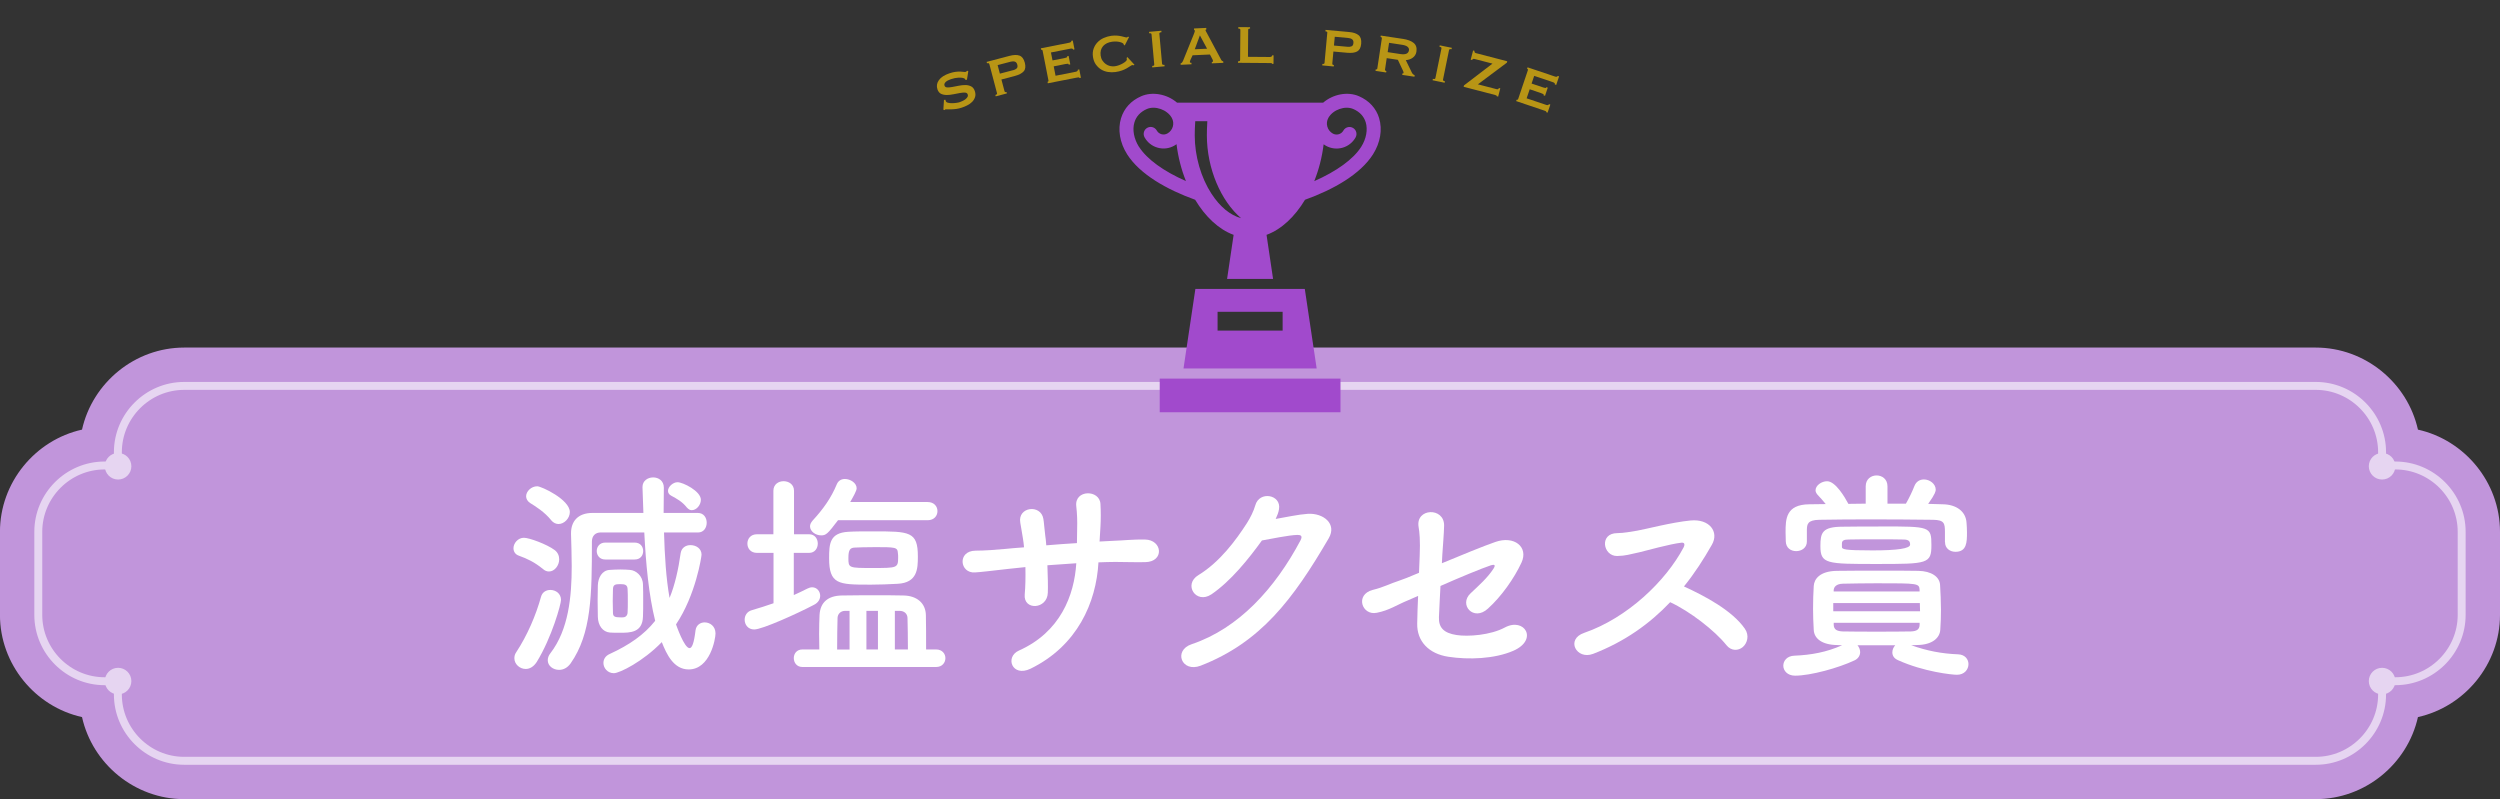
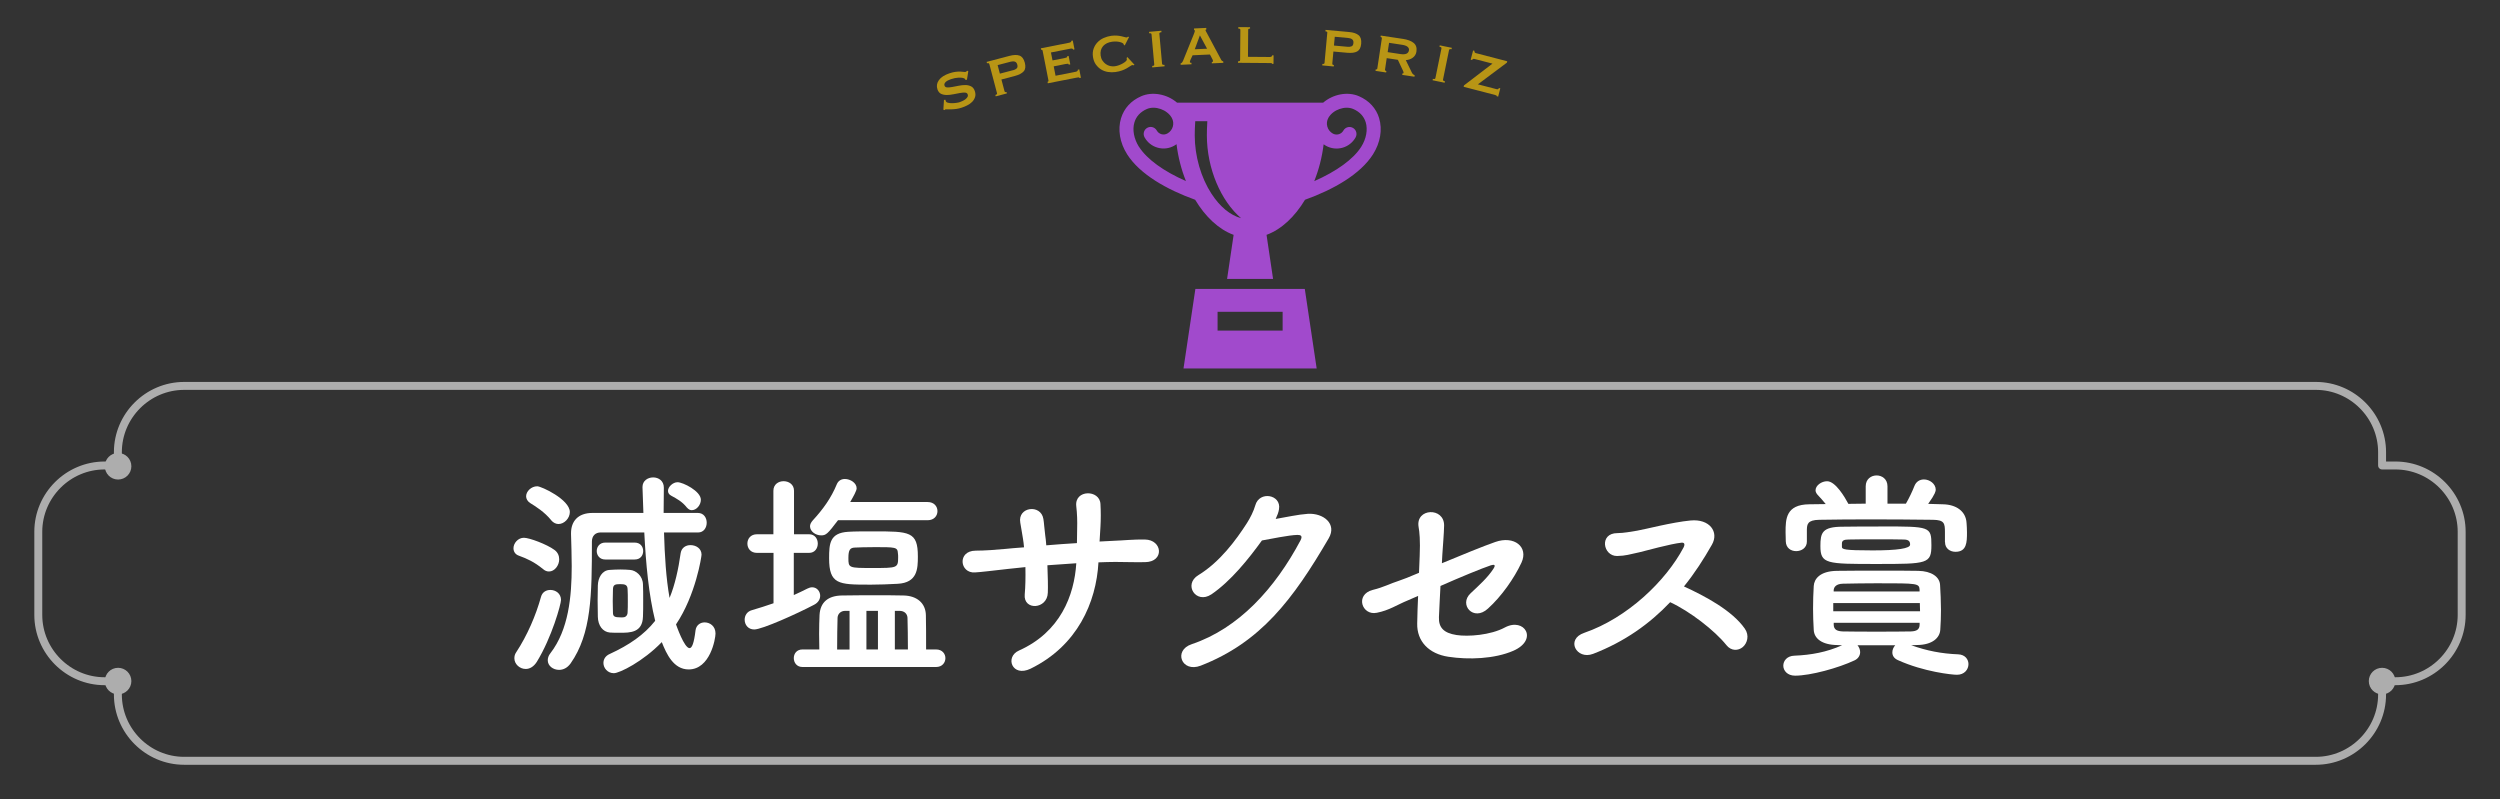
<svg xmlns="http://www.w3.org/2000/svg" viewBox="0 0 585.57 187.18">
  <rect x="0" y="0" width="585.57" height="187.18" fill="#333333" stroke="none" />
  <defs>
    <style>.c{stroke-miterlimit:10;stroke-width:.62px;}.c,.d{fill:#fff;}.c,.e{stroke:#fff;}.f{fill:#a14acc;}.g{fill:#b89515;}.h{fill:#c195db;}.e{fill:none;stroke-linecap:round;stroke-linejoin:round;stroke-width:1.86px;}.i{opacity:.6;}</style>
  </defs>
  <g id="a">
    <g>
-       <path class="h" d="M43.14,187.18c-11.52,0-21.48-8.22-23.93-19.22-11-2.45-19.22-12.4-19.22-23.93v-19.47c0-11.52,8.22-21.48,19.22-23.93,2.45-11,12.4-19.22,23.93-19.22h499.28c11.52,0,21.48,8.22,23.93,19.22,11,2.45,19.22,12.4,19.22,23.93v19.47c0,11.52-8.22,21.48-19.22,23.93-2.45,11-12.4,19.22-23.93,19.22H43.14Z" />
-       <path class="h" d="M27.61,105.92v3.11h-3.11c-8.54,0-15.53,6.99-15.53,15.53v19.47c0,8.54,6.99,15.53,15.53,15.53h3.11v3.11c0,8.54,6.99,15.53,15.53,15.53h499.28c8.54,0,15.53-6.99,15.53-15.53v-3.11h3.11c8.54,0,15.53-6.99,15.53-15.53v-19.47c0-8.54-6.99-15.53-15.53-15.53h-3.11v-3.11c0-8.54-6.99-15.53-15.53-15.53H43.14c-8.54,0-15.53,6.99-15.53,15.53Z" />
-     </g>
+       </g>
    <g class="i">
      <path class="e" d="M27.61,105.92v3.11h-3.11c-8.54,0-15.53,6.99-15.53,15.53v19.47c0,8.54,6.99,15.53,15.53,15.53h3.11v3.11c0,8.54,6.99,15.53,15.53,15.53h499.28c8.54,0,15.53-6.99,15.53-15.53v-3.11h3.11c8.54,0,15.53-6.99,15.53-15.53v-19.47c0-8.54-6.99-15.53-15.53-15.53h-3.11v-3.11c0-8.54-6.99-15.53-15.53-15.53H43.14c-8.54,0-15.53,6.99-15.53,15.53Z" />
      <circle class="c" cx="27.66" cy="109.21" r="2.8" />
      <circle class="c" cx="27.66" cy="159.53" r="2.8" />
-       <circle class="c" cx="557.95" cy="109.21" r="2.8" />
      <circle class="c" cx="557.95" cy="159.53" r="2.8" />
    </g>
  </g>
  <g id="b">
    <g>
-       <rect class="f" x="271.64" y="88.68" width="42.34" height="7.88" />
      <path class="f" d="M323.04,27.69c-.71-2.32-2.33-4.1-4.7-5.14-2.7-1.19-6.14-.47-8.42,1.5h-34.22c-2.28-1.97-5.72-2.69-8.42-1.5-2.37,1.04-3.99,2.82-4.7,5.14-.81,2.66-.29,5.74,1.42,8.44,2.98,4.7,9.32,8.28,15.94,10.66,2.36,3.93,5.48,6.93,9.01,8.22l-1.53,10.32h10.77l-1.53-10.32c3.53-1.3,6.65-4.29,9.01-8.22,6.63-2.38,12.97-5.96,15.94-10.66,1.71-2.71,2.23-5.79,1.42-8.44Zm-56.27,6.69c-1.18-1.87-1.58-4.02-1.05-5.74,.43-1.4,1.4-2.44,2.89-3.1,1.94-.86,4.79,.15,5.86,2.07,.72,1.3,.26,2.94-1.04,3.66-.88,.49-1.99,.18-2.48-.7-.44-.79-1.44-1.07-2.23-.63-.79,.44-1.07,1.44-.63,2.23,.66,1.19,1.75,2.05,3.06,2.42,1.31,.37,2.69,.21,3.88-.46,.19-.11,.37-.22,.55-.35,.36,3,1.12,5.94,2.2,8.63-5.18-2.27-9.15-5.11-11.01-8.05Zm17.01,11.03c-2.5-3.85-3.94-8.85-3.94-13.73,0-.85,.04-2.22,.12-3.29h2.83c-.08,1.2-.11,2.56-.11,3.29,0,7.81,3.29,15.38,8.01,19.42-2.52-.68-4.92-2.64-6.91-5.7Zm35.06-11.03c-1.86,2.94-5.83,5.77-11.01,8.05,1.08-2.69,1.84-5.63,2.2-8.63,.17,.12,.36,.24,.55,.35,2.46,1.37,5.57,.49,6.94-1.97,.44-.79,.16-1.79-.63-2.23-.79-.44-1.79-.16-2.23,.63-.49,.88-1.61,1.19-2.48,.7-.63-.35-1.08-.92-1.28-1.62-.2-.69-.11-1.42,.24-2.05,1.07-1.92,3.92-2.93,5.86-2.07,1.49,.66,2.46,1.7,2.89,3.1,.52,1.72,.13,3.87-1.05,5.74Z" />
      <path class="f" d="M305.63,67.68h-25.64l-2.78,18.62h31.19l-2.78-18.62Zm-5.2,9.76h-15.24v-4.41h15.24v4.41Z" />
    </g>
    <g>
      <path class="d" d="M127.19,133.29c-2.03-1.66-3.74-2.44-5.62-3.12-.94-.31-1.3-1.04-1.3-1.77,0-1.14,1.04-2.44,2.44-2.44,1.25,0,5.36,1.51,7.18,2.86,.78,.57,1.09,1.4,1.09,2.18,0,1.46-1.09,2.86-2.39,2.86-.47,0-.94-.16-1.4-.57Zm-4.06,23.4c-1.4,0-2.65-1.14-2.65-2.5,0-.47,.1-.94,.42-1.4,2.6-3.95,4.63-8.68,5.82-13,.31-1.14,1.25-1.61,2.18-1.61,1.25,0,2.5,.83,2.5,2.34,0,.99-2.13,8.74-5.67,14.51-.73,1.14-1.66,1.66-2.6,1.66Zm5.98-34.84c-1.61-1.98-3.64-3.22-4.89-4-.68-.42-.99-1.04-.99-1.61,0-1.14,1.2-2.34,2.6-2.34,.99,0,7.64,3.12,7.64,6.03,0,1.46-1.3,2.81-2.65,2.81-.57,0-1.2-.26-1.72-.88Zm26.42,2.86c.16,5.41,.47,10.71,1.3,15.34,1.25-3.02,2.08-6.76,2.6-10.5,.21-1.3,1.25-1.87,2.29-1.87,1.3,0,2.6,.78,2.6,2.24,0,.42-1.35,9.46-5.98,16.33,.1,.26,1.92,5.56,3.17,5.56,.57,0,1.04-1.14,1.4-4.16,.16-1.25,1.14-1.87,2.13-1.87,1.25,0,2.55,.88,2.55,2.6,0,1.25-1.25,8.42-6.29,8.42-3.54,0-5.2-3.64-6.29-6.4-4.37,4.52-9.88,7.28-11.23,7.28-1.46,0-2.44-1.2-2.44-2.39,0-.83,.42-1.66,1.51-2.13,4.52-2.08,8.01-4.47,10.61-7.75-1.51-6.08-2.18-13.36-2.55-20.7h-10.19c-1.3,0-2.08,.83-2.08,2.13,0,12.58-.1,21.58-4.99,28.55-.78,1.09-1.77,1.51-2.7,1.51-1.4,0-2.65-.94-2.65-2.24,0-.52,.16-1.09,.62-1.66,4.26-5.51,4.99-13.26,4.99-20.38,0-2.65-.1-5.2-.16-7.49v-.26c0-2.7,1.56-4.73,5.04-4.73h11.91c-.05-2.03-.16-4.06-.21-5.98v-.1c0-1.46,1.25-2.24,2.5-2.24s2.5,.78,2.5,2.39v.05c0,1.92-.05,3.9-.05,5.88h8.01c1.4,0,2.08,1.14,2.08,2.29s-.68,2.29-2.03,2.29h-7.96Zm-13.78,6.34c-1.3,0-1.98-.99-1.98-1.98s.68-1.98,1.98-1.98h6.92c1.35,0,1.98,.99,1.98,1.98s-.62,1.98-1.98,1.98h-6.92Zm3.43,17.16c-.83,0-1.72,0-2.34-.05-1.66-.16-2.76-1.61-2.81-3.69,0-1.2-.05-2.5-.05-3.8s.05-2.5,.05-3.54c.05-1.82,.99-3.54,2.76-3.64,.78-.05,1.66-.1,2.5-.1,.88,0,1.72,.05,2.29,.1,1.35,.1,2.96,1.35,3.02,3.38,.05,1.09,.05,2.44,.05,3.8s0,2.7-.05,3.74c-.1,3.8-3.02,3.8-5.41,3.8Zm1.87-7.44c0-.99,0-2.03-.05-2.7,0-1.14-.68-1.25-1.77-1.25-1.2,0-1.66,.16-1.66,1.3,0,.68-.05,1.66-.05,2.65s.05,1.98,.05,2.7c0,.94,.36,1.14,1.87,1.14,.31,0,.62,0,.78-.05,.31-.05,.78-.42,.78-1.14,.05-.68,.05-1.66,.05-2.65Zm13.83-21.89c-1.09-1.4-2.39-2.08-3.64-2.76-.52-.26-.78-.68-.78-1.14,0-.94,1.14-2.03,2.24-2.03,1.25,0,5.46,2.08,5.46,4.11,0,1.25-1.04,2.44-2.13,2.44-.42,0-.78-.21-1.14-.62Z" />
      <path class="d" d="M181.2,129.5h-3.9c-1.51,0-2.24-1.09-2.24-2.18s.73-2.18,2.24-2.18h3.85v-10.19c0-1.51,1.2-2.24,2.39-2.24s2.44,.73,2.44,2.24v10.19h3.54c1.35,0,2.03,1.09,2.03,2.18s-.68,2.18-2.03,2.18h-3.59v9.88c1.14-.52,2.18-.99,3.17-1.51,.42-.21,.78-.31,1.14-.31,1.09,0,1.87,.94,1.87,1.98,0,.78-.42,1.61-1.46,2.13-3.85,2.03-12.12,5.77-13.99,5.77-1.46,0-2.24-1.14-2.24-2.29,0-.94,.52-1.92,1.72-2.24,1.66-.47,3.38-1.04,5.04-1.61v-11.8Zm6.76,26.73c-1.35,0-2.03-1.04-2.03-2.08s.68-2.03,2.03-2.03h3.95c0-1.14-.05-2.39-.05-3.64,0-1.66,.05-3.28,.1-4.42,.16-3.02,2.03-4.52,5.2-4.58,2.6-.05,5.46-.05,8.32-.05,2.08,0,4.16,0,6.14,.05,3.12,.05,5.2,1.77,5.25,4.63,.05,1.98,.05,5.1,.05,8.01h2.34c1.46,0,2.18,1.04,2.18,2.03,0,1.04-.73,2.08-2.18,2.08h-31.31Zm8.32-34.37c-2.44,3.22-2.81,3.54-3.95,3.54-1.3,0-2.6-.94-2.6-2.13,0-.42,.21-.88,.62-1.35,2.44-2.65,4.32-5.25,5.67-8.53,.36-.83,1.09-1.2,1.87-1.2,1.3,0,2.76,.94,2.76,2.18,0,.57-.73,1.87-1.51,3.22h18.15c1.51,0,2.29,1.04,2.29,2.13s-.78,2.13-2.29,2.13h-21.01Zm7.23,15.08c-7.12,0-9.31-.1-9.31-6.19,0-3.43,.16-5.93,4.47-6.19,1.51-.1,3.69-.1,5.82-.1,8.58,0,10.5,0,10.5,5.88,0,2.91-.1,6.14-4.73,6.4-1.82,.1-4.37,.21-6.76,.21Zm-4.52,6.14h-1.04c-.99,0-1.72,.68-1.77,1.61-.05,1.72-.1,4.73-.1,7.44h2.91v-9.05Zm5.51-14.92c-1.66,0-3.33,.05-4.32,.1-1.09,.05-1.46,.57-1.46,2.44,0,2.34,.05,2.34,5.72,2.34s5.93,0,5.93-2.44c0-.36,0-.73-.05-.99-.1-1.46-.42-1.46-5.82-1.46Zm1.14,14.92h-2.7v9.05h2.7v-9.05Zm7.02,9.05c0-2.7-.05-5.62-.1-7.44-.05-.88-.68-1.61-1.87-1.61h-1.09v9.05h3.07Z" />
      <path class="d" d="M245.33,132.41c.1,2.6,.16,4.99,.1,6.4-.1,3.95-5.77,4.26-5.41,.42,.16-1.72,.21-4,.16-6.4-1.56,.16-2.96,.31-4,.42-4.21,.47-6.19,.73-7.8,.83-3.59,.26-4.21-5.04,.1-5.1,2.08,0,5.04-.21,7.12-.42,.83-.1,2.34-.21,4.26-.36-.05-.73-.16-1.4-.26-2.08-.21-1.4-.47-2.7-.62-3.69-.68-3.74,4.84-4.42,5.41-.88,.16,.88,.21,2.18,.42,3.74,.1,.78,.21,1.56,.26,2.44,2.29-.21,4.78-.36,7.18-.52,0-1.14,.05-2.24,.05-3.38,.05-1.77,0-3.54-.21-5.3-.42-3.9,5.51-3.9,5.67-.47,.1,1.72,.1,3.59,0,5.3-.05,1.14-.16,2.34-.21,3.48,1.09-.05,2.13-.1,3.07-.16,2.7-.1,4.89-.36,7.54-.31,4.16,.05,4.63,5.25,.05,5.3-2.81,.05-4.58-.05-6.97-.05-1.25,0-2.6,.05-3.95,.1-.52,9.41-4.94,19.55-15.91,24.91-4.32,2.08-6.08-2.76-2.7-4.26,9.67-4.32,12.95-12.9,13.42-20.44-2.34,.16-4.63,.31-6.76,.47Z" />
      <path class="d" d="M283.73,139.22c-3.59,2.39-6.66-2.34-3.02-4.52,5.04-3.07,8.84-8.27,11.28-12.06,.88-1.35,1.66-2.96,2.03-4.26,.94-3.48,6.14-2.55,5.56,.88-.1,.73-.42,1.51-.78,2.29,2.5-.42,5.2-1.04,7.54-1.2,3.64-.21,6.86,2.34,4.89,5.72-8.37,14.35-15.96,24.39-30,29.85-4.47,1.72-6.5-3.59-2.08-5.04,10.97-3.69,19.5-13.05,25.48-24.34,.52-1.04,.05-1.25-.73-1.25-2.08,.05-6.24,.94-8.32,1.3-3.12,4.32-7.28,9.52-11.86,12.64Z" />
      <path class="d" d="M337.7,131.94c4.63-1.92,9.67-4,12.53-4.99,4.42-1.56,7.85,1.14,6.14,4.84-1.72,3.69-4.68,7.9-7.85,10.76-3.38,3.12-6.92-.94-4.06-3.59,1.87-1.77,4-3.64,5.36-5.77,.57-.88,.21-1.04-.62-.78-2.18,.73-7.33,2.86-11.8,4.84-.16,2.39-.21,4.68-.36,7.28-.1,2.44,1.09,3.74,4.11,4.21,2.7,.42,7.96,.05,11.34-1.77,4.58-2.44,7.9,2.86,1.98,5.46-4.42,1.92-10.5,2.13-15.24,1.4-4.52-.68-7.38-3.59-7.28-7.8,.05-2.18,.1-4.32,.21-6.45-1.09,.47-1.98,.88-2.39,1.04-2.65,1.09-4.37,2.34-7.28,2.91-3.48,.73-5.2-4.26-.94-5.36,2.55-.62,4-1.46,6.24-2.18,.68-.21,2.39-.88,4.58-1.82l.16-3.95c.16-3.64-.05-5.67-.26-6.81-.73-4.42,6.03-4.68,5.98-.31-.05,2.18-.26,4.26-.42,6.86l-.1,1.98Z" />
      <path class="d" d="M373.12,153.16c-3.85,1.46-6.5-3.43-2.03-4.94,10.09-3.48,19.08-12.12,23.24-19.97,.42-.83,.16-1.2-.47-1.14-2.55,.26-8.48,1.92-9.83,2.24-2.44,.52-3.17,.83-5.25,.88-3.33,.05-4.26-5.36,.05-5.36,1.46,0,3.33-.36,4.63-.57,1.87-.31,8.16-1.98,12.53-2.39,4.42-.42,6.71,2.65,4.99,5.67-1.92,3.38-4.06,6.71-6.55,9.78,4.89,2.24,11.28,5.62,14.25,9.88,1.14,1.61,.57,3.43-.47,4.32-1.04,.88-2.7,.99-3.85-.47-2.7-3.38-8.53-7.9-13.16-10.04-4.78,5.04-10.66,9.26-18.1,12.12Z" />
      <path class="d" d="M447.66,151.13c3.64,1.3,7.12,1.98,10.97,2.13,1.66,.05,2.44,1.2,2.44,2.29,0,1.25-.94,2.5-2.7,2.5-1.14,0-7.75-.68-13.83-3.43-.94-.42-1.3-1.09-1.3-1.82,0-.62,.26-1.2,.68-1.66h-8.84c.36,.42,.62,.99,.62,1.61,0,.73-.42,1.51-1.3,1.92-3.74,1.77-10.3,3.59-13.94,3.59-1.82,0-2.76-1.2-2.76-2.34s.88-2.29,2.6-2.34c3.95-.16,7.54-.83,11.18-2.44l-1.14-.05c-3.64-.05-5.41-1.56-5.51-3.54-.1-1.72-.16-3.33-.16-4.94,0-1.82,.05-3.59,.16-5.36,.1-1.61,1.4-3.48,5.41-3.54,3.43-.05,7.02-.05,10.76-.05,2.7,0,5.51,0,8.32,.05,3.07,.05,4.99,1.4,5.1,3.28,.1,1.82,.21,3.85,.21,5.82,0,1.56-.05,3.17-.16,4.68-.1,1.92-1.87,3.54-5.36,3.59l-1.46,.05Zm7.9-24.18v-2.29c0-2.13-.16-2.86-2.81-2.91-4.16-.05-9.62-.1-14.87-.1-4.37,0-8.58,.05-11.75,.1-2.81,.05-2.86,1.09-2.91,2.29v2.81c0,1.46-1.25,2.24-2.5,2.24s-2.39-.73-2.44-2.29c0-.62-.05-1.35-.05-2.13,0-3.07,.05-6.5,5.56-6.55l3.85-.05c-.62-.78-1.25-1.46-1.92-2.18-.31-.36-.47-.73-.47-1.04,0-1.14,1.4-2.13,2.7-2.13,1.98,0,4.16,3.74,4.99,5.3,1.35,0,2.7-.05,4.06-.05v-4.06c0-1.72,1.3-2.55,2.55-2.55s2.55,.83,2.55,2.55v4.06h4.32c.78-1.35,1.51-2.91,1.98-4.11,.42-1.09,1.3-1.56,2.24-1.56,1.35,0,2.76,1.04,2.76,2.39,0,.31-.05,.94-1.77,3.33,1.2,0,2.29,.1,3.43,.1,3.17,.05,5.41,1.66,5.56,4.37,.05,.62,.1,1.46,.1,2.24,0,2.29-.05,4.52-2.7,4.52-1.25,0-2.44-.78-2.44-2.24v-.05Zm-14.82-3.64c11.34,0,11.65,0,11.65,4.37s-.88,4.42-12.74,4.42-13.26,0-13.26-4.21c0-3.12,.42-4.52,5.25-4.52,2.86-.05,5.98-.05,9.1-.05Zm-11.34,17.94v1.92h20.33c0-.68-.05-1.3-.05-1.92h-20.28Zm20.23-3.02c-.1-1.61-.26-1.61-10.04-1.61-2.76,0-5.51,.05-7.96,.1-1.56,.05-2.08,.78-2.13,1.51v.31h20.12v-.31Zm0,7.64h-20.12v.52c.05,1.09,.78,1.46,2.13,1.51,2.44,.05,5.15,.05,7.9,.05s5.51,0,8.06-.05c1.3-.05,1.98-.42,2.03-1.51v-.52Zm-3.8-19.5c-1.98-.05-4.11-.05-6.29-.05s-4.37,0-6.45,.05c-1.14,0-1.66,.21-1.66,.94v.78c0,.57,.47,.83,7.18,.83q8.79,0,8.79-1.35c0-.68-.21-1.2-1.56-1.2Z" />
    </g>
    <g>
      <path class="g" d="M221.44,23.36s.03,.1,.04,.16c.01,.06,.03,.11,.05,.17,.06,.18,.23,.31,.51,.38s.59,.1,.95,.1c.35,0,.7-.03,1.04-.08,.34-.05,.6-.1,.78-.17,.17-.06,.37-.14,.61-.25,.24-.11,.46-.24,.68-.4,.21-.16,.38-.34,.5-.53,.12-.19,.14-.41,.06-.63-.09-.26-.3-.41-.64-.42-.33-.02-.74,.01-1.2,.1-.47,.08-.97,.18-1.51,.29-.54,.11-1.05,.17-1.55,.17-.5,0-.94-.09-1.33-.27-.39-.18-.67-.53-.85-1.04-.26-.77-.15-1.49,.33-2.16,.48-.67,1.29-1.21,2.45-1.6,.56-.19,1.06-.31,1.49-.36,.43-.05,.8-.06,1.12-.05s.57,.04,.78,.07c.2,.03,.35,.03,.43,0,.1-.03,.16-.07,.2-.12,.04-.05,.09-.1,.15-.16l.27,.13-.32,2h-.36c-.04-.07-.07-.13-.11-.2-.04-.07-.12-.12-.24-.16-.31-.12-.74-.17-1.29-.14-.55,.03-1.14,.15-1.76,.36-.24,.08-.46,.17-.67,.28-.21,.1-.38,.22-.52,.35-.14,.13-.24,.27-.3,.41-.06,.15-.06,.3,0,.47,.09,.26,.3,.4,.63,.42,.33,.01,.73-.02,1.2-.11,.47-.08,.97-.18,1.51-.29,.54-.11,1.06-.16,1.55-.16,.5,0,.94,.11,1.34,.31s.68,.56,.86,1.09,.2,1,.06,1.43c-.14,.42-.37,.8-.69,1.12-.32,.32-.7,.59-1.14,.81-.44,.22-.87,.4-1.27,.53-.41,.14-.83,.24-1.25,.3s-.82,.09-1.19,.1c-.36,.01-.68,0-.93,0-.26-.01-.41-.01-.46,0-.08,.03-.14,.09-.18,.18l-.31-.09,.14-2.3,.37-.03Z" />
      <path class="g" d="M231.71,14.98c-.05-.18-.23-.24-.53-.15l-.09-.33,5.35-1.41c.99-.26,1.78-.28,2.37-.06s1,.78,1.23,1.66c.23,.88,.15,1.56-.26,2.02s-1.11,.83-2.1,1.09l-3.12,.82,.73,2.76c.05,.18,.2,.24,.46,.17l.09,.33-2.61,.69-.09-.33c.31-.08,.44-.21,.39-.4l-1.81-6.87Zm5.58,1.48c.35-.09,.64-.24,.84-.43,.2-.19,.26-.48,.15-.88-.1-.38-.29-.62-.57-.71-.28-.09-.6-.09-.95,0l-3.09,.81,.53,2,3.09-.81Z" />
      <path class="g" d="M251.36,11.64c-.05-.24-.26-.32-.65-.24l-4.55,.89,.37,1.86,2.87-.56c.21-.04,.36-.09,.46-.14,.09-.05,.13-.14,.1-.28l.34-.07,.39,1.98-.37,.07c.01-.14-.06-.22-.2-.22-.14,0-.34,.02-.59,.07l-2.72,.54,.43,2.2,4.77-.94c.15-.03,.27-.09,.35-.18,.09-.09,.12-.19,.1-.3l.34-.07,.38,1.96-.34,.07c-.02-.11-.08-.16-.19-.16-.1,0-.23,.03-.38,.05l-6.84,1.34-.07-.33c.06-.01,.12-.05,.17-.1s.07-.13,.05-.23l-1.37-6.97c-.02-.1-.06-.16-.14-.2-.07-.03-.14-.04-.2-.03l-.07-.34,6.62-1.3c.39-.08,.56-.23,.51-.45l.34-.07,.41,2.07-.34,.07Z" />
      <path class="g" d="M263.23,10.5s0-.05-.02-.07-.02-.06-.02-.09c0-.06-.08-.14-.22-.23-.14-.09-.33-.17-.58-.24-.25-.07-.53-.12-.85-.14s-.67-.01-1.05,.04c-.45,.06-.85,.18-1.21,.35-.35,.17-.65,.39-.9,.67-.24,.28-.42,.6-.52,.97-.1,.37-.12,.78-.06,1.24,.06,.45,.2,.84,.42,1.18,.22,.33,.48,.61,.79,.83,.31,.22,.65,.37,1.02,.46,.37,.08,.74,.1,1.1,.05,.34-.05,.68-.14,1.02-.27,.34-.13,.65-.28,.92-.44,.27-.16,.49-.32,.65-.48s.24-.3,.22-.41l-.02-.15c-.01-.08-.03-.14-.04-.19l.18-.22,1.67,1.81-.18,.12c-.16-.04-.27-.06-.33-.05-.1,.01-.26,.09-.47,.24s-.48,.31-.8,.5c-.33,.19-.71,.37-1.15,.53-.44,.16-.95,.28-1.51,.36-.58,.08-1.16,.08-1.75-.01-.59-.09-1.12-.28-1.61-.58-.49-.3-.91-.7-1.26-1.19-.35-.5-.57-1.1-.67-1.8-.1-.7-.04-1.34,.16-1.9,.2-.57,.51-1.06,.91-1.48,.4-.42,.88-.76,1.44-1.01,.56-.25,1.15-.42,1.76-.51,.48-.06,.92-.08,1.33-.05,.41,.03,.77,.09,1.09,.16,.32,.07,.58,.14,.79,.2,.21,.06,.36,.08,.45,.07,.06,0,.11-.03,.15-.08,.04-.04,.08-.08,.13-.11l.24,.1-1,1.96-.23-.12Z" />
      <path class="g" d="M269.86,15.45c.2-.02,.34-.05,.41-.1,.07-.05,.1-.13,.09-.23l-.64-7.08c0-.1-.05-.17-.13-.21-.08-.04-.22-.05-.42-.03l-.03-.34,2.88-.26,.03,.34c-.35,.03-.52,.14-.5,.33l.64,7.08c.02,.19,.2,.27,.56,.24l.03,.34-2.88,.26-.03-.34Z" />
      <path class="g" d="M276.53,14.85c.15-.03,.27-.11,.36-.24,.09-.12,.16-.24,.2-.34l2.55-6.3c.07-.18,.12-.33,.16-.44s.06-.21,.05-.32c0-.08-.02-.12-.05-.14-.03-.02-.07-.04-.11-.06l-.02-.34,2.87-.13,.02,.34s-.08,.05-.12,.06c-.04,.02-.06,.07-.06,.16,0,.08,.04,.17,.1,.27,.06,.1,.13,.23,.2,.36l3.37,6.31c.07,.11,.14,.19,.22,.24s.16,.08,.25,.1l.02,.34-2.7,.12v-.28c.05,0,.12-.03,.18-.07s.1-.11,.1-.21c0-.08-.02-.14-.05-.21-.03-.06-.06-.14-.11-.24l-.56-1.06-4.06,.18-.49,1.05c-.05,.1-.08,.2-.11,.28-.03,.08-.04,.16-.04,.22,0,.1,.04,.16,.1,.19s.15,.03,.27,.03l.02,.34-2.54,.12-.02-.34Zm6.2-3.44l-1.68-3.12-1.2,3.25,2.89-.13Z" />
      <path class="g" d="M292.8,6.36v.34c-.29,0-.44,.09-.44,.28l-.05,6.33,5.13,.04c.15,0,.28-.03,.38-.1,.1-.07,.15-.17,.15-.29h.34s-.02,2-.02,2h-.34c0-.1-.05-.16-.15-.17-.1-.01-.23-.02-.38-.02l-7.45-.06v-.34c.33,0,.5-.09,.5-.28l.06-7.11c0-.19-.16-.29-.49-.29v-.34s2.76,.02,2.76,.02Z" />
      <path class="g" d="M310.9,7.67c.02-.19-.13-.3-.45-.33l.03-.34,5.51,.5c1.02,.09,1.77,.35,2.25,.76,.48,.41,.67,1.07,.59,1.98s-.4,1.51-.94,1.81c-.54,.3-1.33,.4-2.35,.31l-3.22-.29-.26,2.84c-.02,.19,.11,.3,.37,.32l-.03,.34-2.69-.25,.03-.34c.32,.03,.48-.05,.5-.24l.65-7.08Zm4.73,3.29c.37,.03,.68,0,.94-.11,.26-.11,.41-.37,.44-.77,.04-.39-.06-.68-.29-.86-.23-.18-.53-.29-.9-.32l-3.18-.29-.19,2.06,3.18,.29Z" />
      <path class="g" d="M328.58,9.1c1.11,.17,1.96,.48,2.53,.95,.57,.46,.79,1.14,.66,2.03-.05,.34-.16,.63-.32,.87s-.37,.45-.6,.61c-.24,.16-.49,.29-.76,.37-.27,.08-.54,.13-.81,.16l1.44,2.96c.08,.15,.17,.27,.28,.36,.11,.09,.23,.16,.36,.22l-.05,.34-2.87-.43,.05-.34c.16,.02,.25-.02,.27-.13,.02-.12-.05-.33-.19-.62l-1.15-2.44-2.61-.39-.4,2.69c-.02,.1,.01,.18,.09,.23,.08,.06,.15,.09,.23,.1l-.05,.34-2.5-.38,.05-.34c.23,.03,.35-.04,.38-.23l1.06-7.03c.03-.19-.07-.3-.3-.33l.05-.34,5.19,.78Zm-.58,3.56c1.23,.19,1.9-.11,2.02-.89,.05-.31-.06-.58-.33-.81-.27-.23-.72-.39-1.36-.48l-2.97-.45-.33,2.18,2.97,.45Z" />
      <path class="g" d="M335.63,18.47c.2,.04,.34,.05,.42,.02,.08-.03,.13-.09,.16-.19l1.42-6.96c.02-.1,0-.18-.07-.24-.07-.06-.2-.11-.4-.15l.07-.33,2.83,.58-.07,.33c-.35-.07-.54-.01-.58,.17l-1.42,6.96c-.04,.19,.12,.31,.46,.39l-.07,.33-2.83-.58,.07-.33Z" />
      <path class="g" d="M349.58,14.9l-4.21-1.09c-.16-.04-.29-.04-.38,.02s-.15,.13-.18,.23l-.33-.09,.56-2.15,.33,.09c-.07,.28,.04,.46,.35,.54l7.32,1.9-.09,.33-6.79,5.07,4.4,1.14c.28,.07,.46-.02,.52-.28l.33,.09-.5,1.93-.33-.09c.03-.12-.09-.22-.38-.29l-7.38-1.92,.09-.33,6.67-5.1Z" />
-       <path class="g" d="M364.18,19.78c.08-.23-.07-.41-.44-.53l-4.39-1.48-.61,1.8,2.77,.93c.2,.07,.36,.1,.47,.11,.11,0,.18-.06,.23-.19l.32,.11-.64,1.91-.36-.12c.08-.12,.06-.22-.06-.29-.12-.07-.3-.15-.54-.23l-2.63-.89-.72,2.12,4.61,1.55c.14,.05,.28,.06,.39,.02,.12-.03,.2-.1,.23-.21l.32,.11-.64,1.89-.32-.11c.04-.11,0-.18-.08-.23-.09-.04-.21-.09-.35-.14l-6.61-2.23,.11-.32c.06,.02,.13,.02,.2,0s.13-.08,.16-.18l2.27-6.73c.03-.1,.03-.17-.02-.24-.05-.06-.1-.1-.16-.12l.11-.32,6.39,2.15c.37,.12,.59,.08,.67-.14l.32,.11-.67,2-.32-.11Z" />
    </g>
  </g>
</svg>